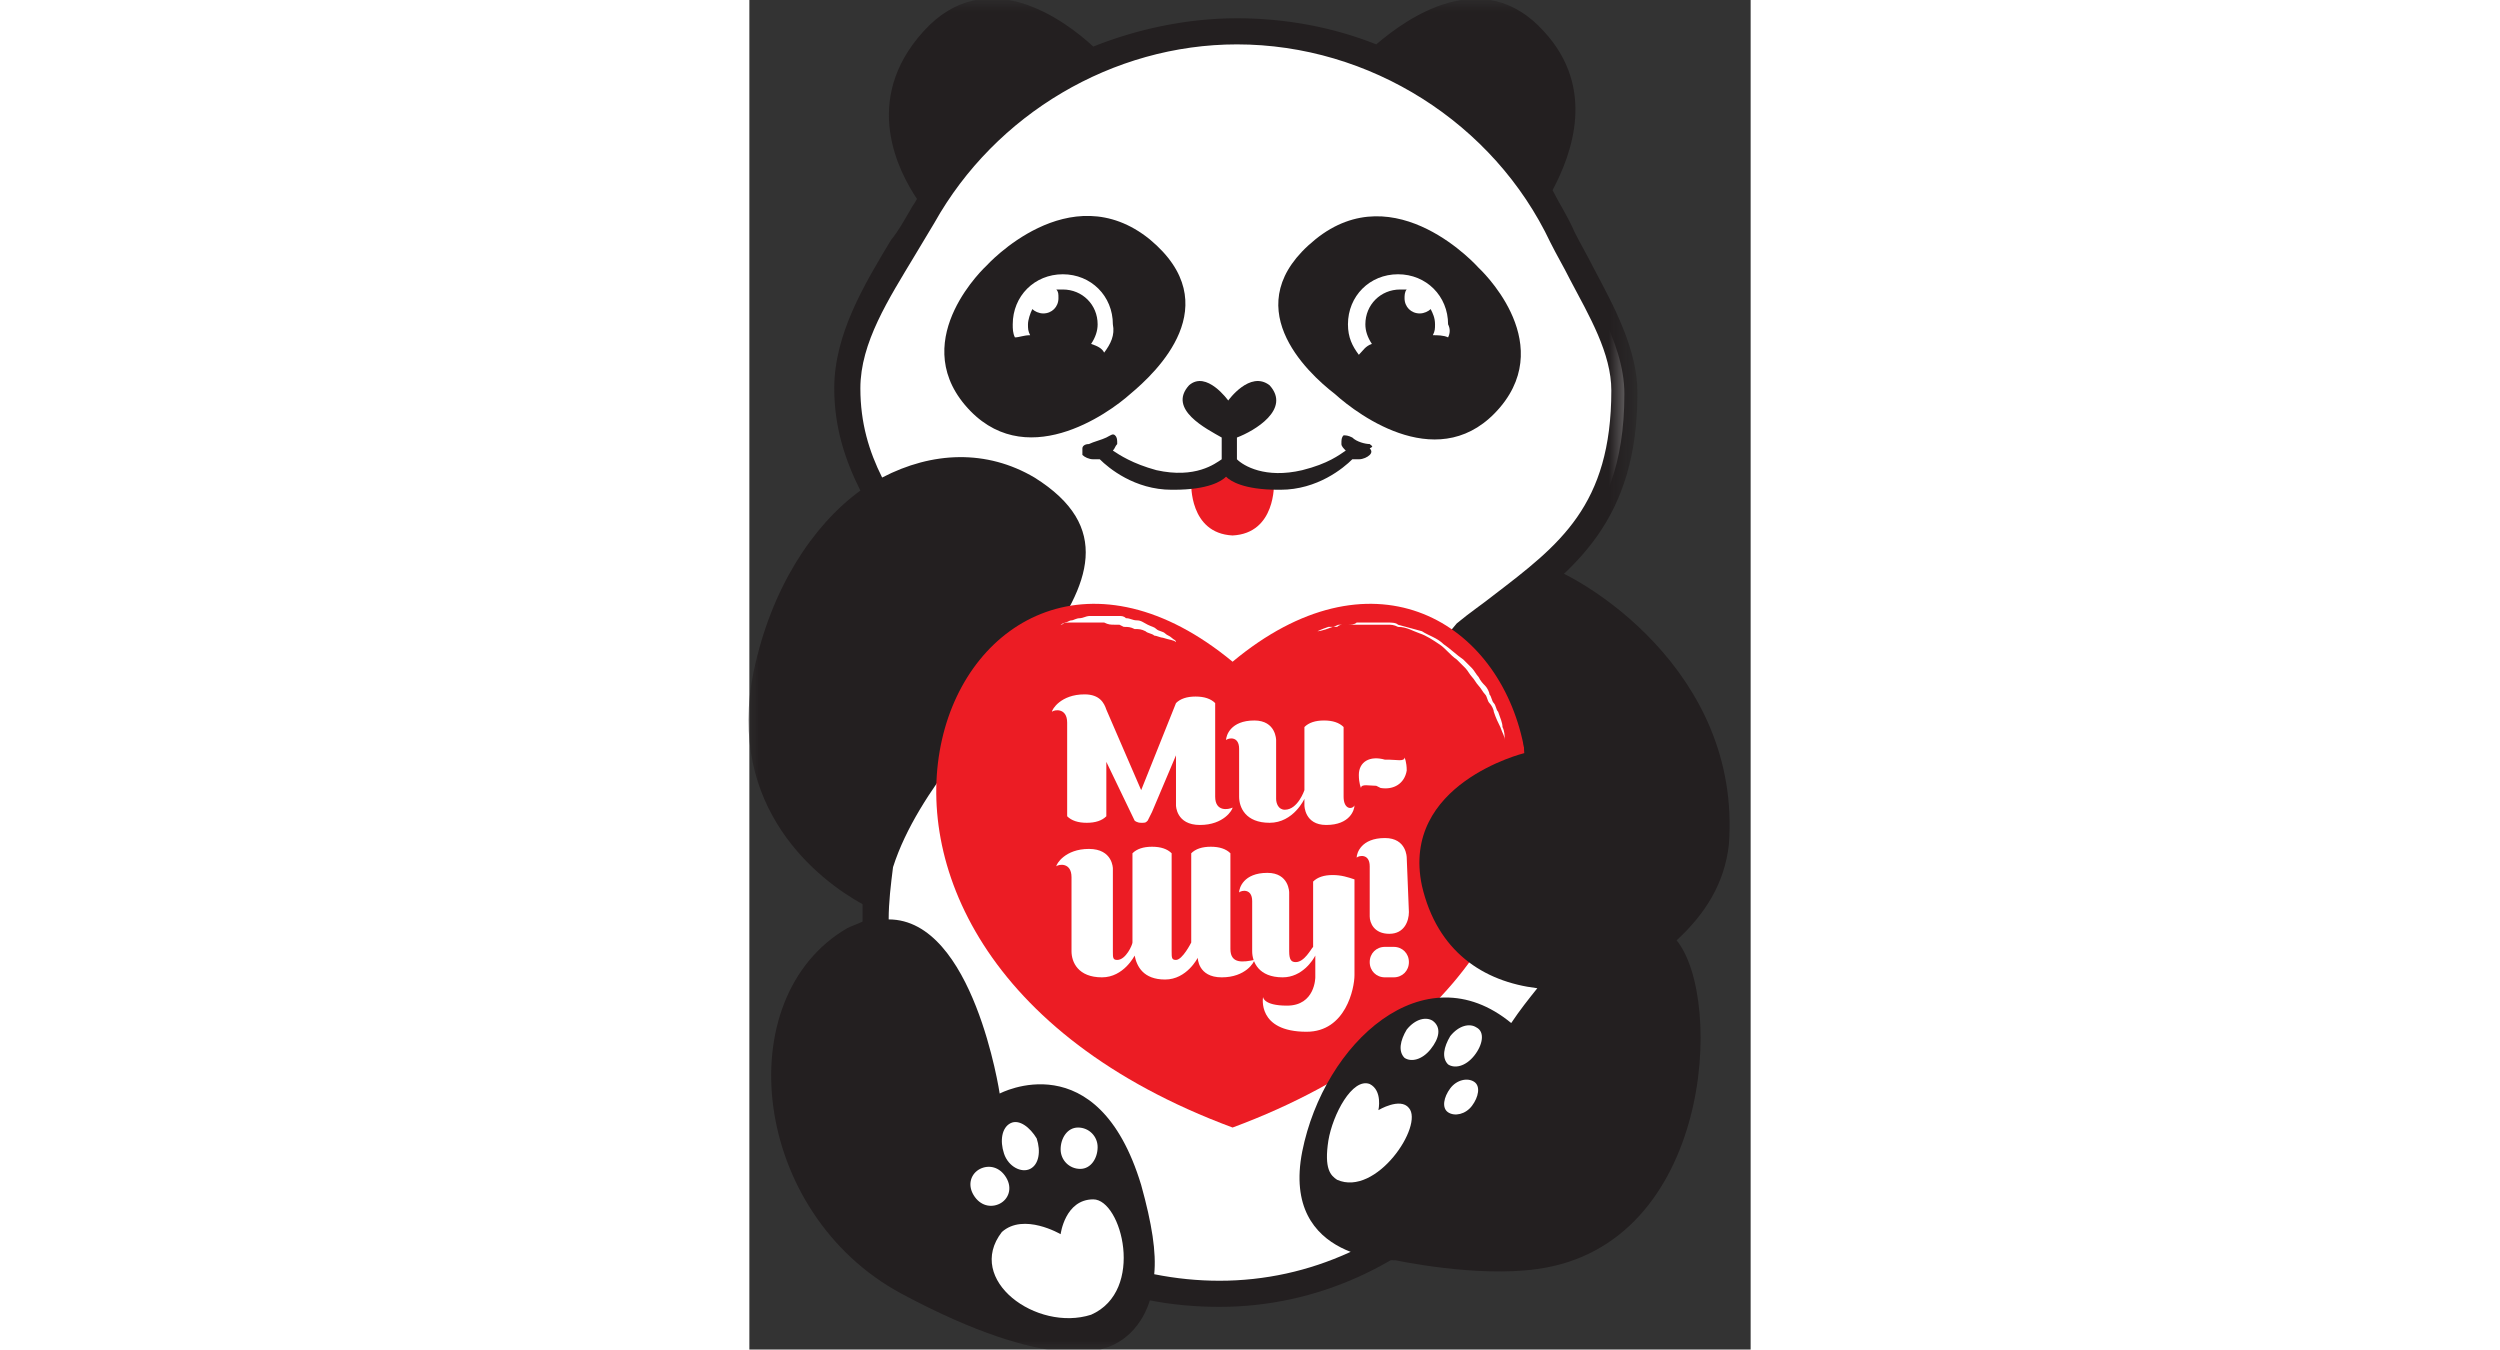
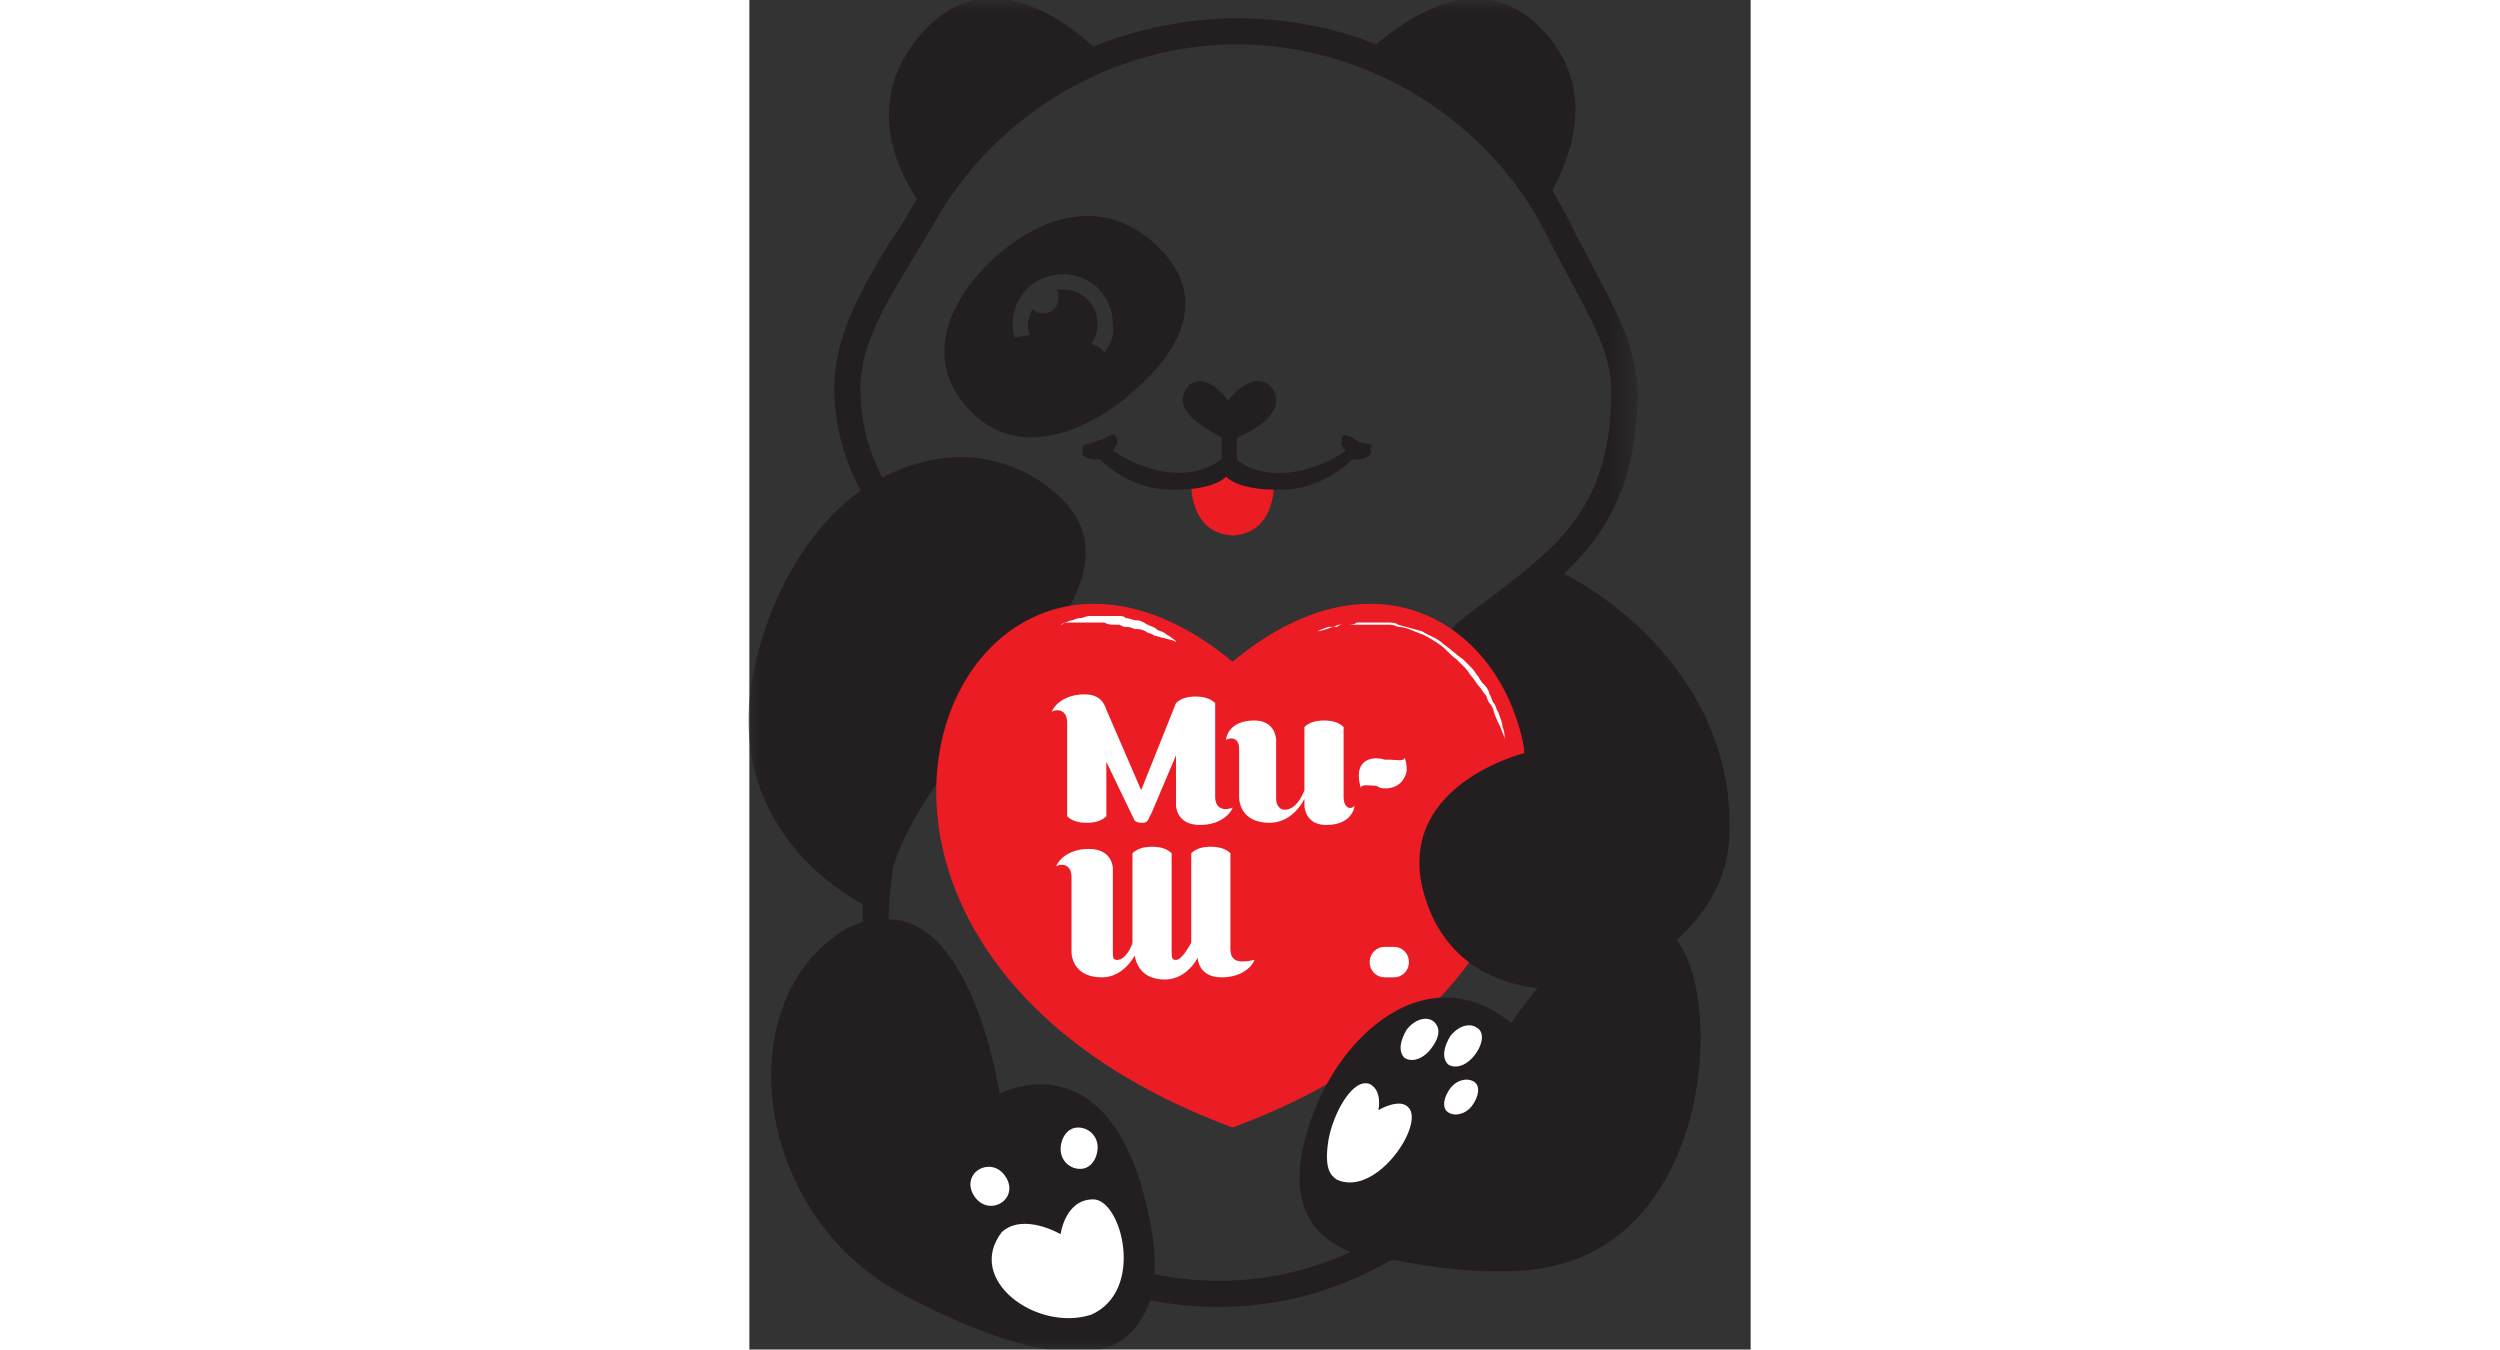
<svg xmlns="http://www.w3.org/2000/svg" width="226" height="122" viewBox="0 0 46 62" enable-background="new 0 0 46 62">
  <rect x="0" y="0" width="46" height="62" fill="#333333" stroke="none" />
  <title>Group 52</title>
-   <path fill="#FFF" d="M40.2 18.1c0-2.5-1.8-4.9-2.8-7.1-2.7-5.6-8.4-9.5-15-9.5-6.2 0-11.6 3.4-14.5 8.5-1.3 2.4-3.4 5-3.4 8 0 4.8 3.3 7.6 6.5 10.6-3.2 3.1-5.2 9.2-5.2 14.1 0 9.3 7.1 16.8 15.8 16.8 8.7 0 15.8-7.5 15.8-16.8 0-4.6-1.7-10.4-4.5-13.4 3.7-3.1 7.3-4.7 7.3-11.2" />
  <path fill="#EC1C24" d="M22.2 21.6l1.9.6s.1 2.3-1.9 2.4c-2-.1-1.9-2.4-1.9-2.4l1.9-.6z" />
-   <path fill="#231F20" d="M32.1 15.5c-.2-.1-.5-.1-.7-.1.1-.2.1-.3.1-.5 0-.3-.1-.5-.2-.7-.1.1-.3.2-.5.2-.4 0-.7-.3-.7-.7 0-.1 0-.3.1-.4h-.3c-.9 0-1.6.7-1.6 1.6 0 .3.1.6.3.9-.3.1-.4.3-.6.5-.3-.4-.5-.8-.5-1.4 0-1.3 1-2.3 2.3-2.3 1.3 0 2.3 1 2.3 2.3.1.2.1.4 0 .6m2.4 3.2c2.6-3.1-1-6.4-1-6.4S29.7 8 26 11s-.4 6.1.9 7.1c1.1 1 4.9 3.8 7.6.6" />
  <g transform="translate(0 -.261)">
    <defs>
      <filter id="a" filterUnits="userSpaceOnUse" x="0" y=".3" width="40.8" height="62.1">
        <feColorMatrix values="1 0 0 0 0 0 1 0 0 0 0 0 1 0 0 0 0 0 1 0" />
      </filter>
    </defs>
    <mask maskUnits="userSpaceOnUse" x="0" y=".3" width="40.8" height="62.1" id="b">
      <path fill="#FFF" d="M0 .3h40.8v62.1H0z" filter="url(#a)" />
    </mask>
    <path mask="url(#b)" fill="#231F20" d="M36.8 42.9c0 8.9-6.8 16.2-15.2 16.2-1 0-2-.1-3-.3.1-1-.1-2.3-.6-4.1-2-6.6-6.5-4.2-6.5-4.2s-1.2-8-5.1-8c0-.8.1-1.6.2-2.4 2.3-7.2 13.7-13.4 6.5-17.9-2.2-1.3-4.7-1.2-7 0-.6-1.2-1-2.5-1-4.1C5.1 16 6.4 14 7.6 12l.9-1.5c2.8-5 8.2-8.2 13.9-8.2 6.1 0 11.8 3.6 14.4 9.1.3.6.6 1.1.9 1.7.9 1.7 1.9 3.4 1.9 5.1 0 5.3-2.4 7.1-5.4 9.4-.5.4-1.1.8-1.7 1.3l-.5.6.4.5c2.6 2.7 4.4 8.1 4.4 12.9m-1.9-14.2c3-2.3 5.9-4.5 5.9-10.4 0-2-1.1-4-2-5.7-.3-.6-.6-1.1-.9-1.7-.3-.7-.7-1.3-1-1.9.9-1.7 2-4.7-.4-7.3-2.8-3.1-6.3-.6-7.7.6-2-.8-4.2-1.2-6.4-1.2-2.3 0-4.6.5-6.6 1.3-1.3-1.2-4.9-3.9-7.8-.7-2.9 3.2-1.1 6.5-.3 7.7-.1.2-.2.3-.3.5-.3.5-.5.9-.9 1.4-1.2 2-2.6 4.3-2.6 6.8 0 1.8.5 3.3 1.2 4.7C2.9 24.4 1 27.3.2 31.1c-1.3 6.3 3 9.6 5 10.7v.8c-.2.1-.5.2-.7.3C-1 46.1.1 56 7 59.7c6.9 3.7 9.3 2.5 9.3 2.5s1.5-.3 2.1-2.2c1 .2 2.1.3 3.2.3 9 0 16.4-7.8 16.4-17.4 0-4.1-1.5-9.9-4.3-13.3l1.2-.9" />
  </g>
  <path fill="#231F20" d="M16.3 16.2c-.1-.2-.3-.3-.6-.4.2-.3.3-.6.3-.9 0-.9-.7-1.6-1.6-1.6h-.3c.1.1.1.2.1.4 0 .4-.3.7-.7.7-.2 0-.4-.1-.5-.2-.1.2-.2.5-.2.7 0 .2 0 .3.1.5-.3 0-.5.1-.7.1-.1-.2-.1-.4-.1-.6 0-1.3 1-2.3 2.3-2.3 1.3 0 2.3 1 2.3 2.3.1.5-.1.9-.4 1.3m2.1-5.2c-3.7-3-7.5 1.2-7.5 1.2s-3.6 3.3-1 6.4c2.7 3.2 6.6.4 7.6-.5 1.2-1 4.5-4.1.9-7.1m10.1 9.4c-.2 0-.6-.1-.8-.3-.2-.1-.3-.1-.4-.1-.1.1-.1.2-.1.4 0 .1.1.2.2.3-.3.2-.8.6-2 .9-1.7.4-2.7-.2-3-.5v-1c.8-.3 2.5-1.3 1.5-2.4-.9-.7-1.9.7-1.9.7s-1-1.4-1.8-.7c-1 1.1.8 2 1.5 2.4v1c-.3.2-1.2.9-3 .5-1.1-.3-1.7-.7-2-.9.1-.1.1-.2.2-.3 0-.2 0-.3-.1-.4-.1-.1-.2 0-.4.1s-.6.2-.8.3c-.2 0-.3.1-.3.2v.3c.1.1.3.2.5.2h.3c.4.4 1.6 1.4 3.3 1.4h.1c1.6 0 2.2-.4 2.4-.6.2.2.8.6 2.4.6h.1c1.7 0 2.9-1 3.3-1.4h.3c.2 0 .4-.1.5-.2.1-.1.1-.2 0-.3.2-.1.1-.1 0-.2" />
  <path fill="#FFF" d="M14.3 56.7s.2-1.6 1.5-1.6 2.4 4.2-.1 5.3c-2.5.8-5.8-1.6-4.1-3.8 1-.9 2.7.1 2.7.1m-2.5-2.6c.3.5.1 1-.3 1.2-.4.2-.9.1-1.2-.4-.3-.5-.1-1 .3-1.2.4-.2.9-.1 1.2.4m4.2-1.4c0 .5-.3 1-.8 1s-.9-.4-.9-.9.3-1 .8-1 .9.4.9.9" />
  <path fill="#EC1C24" d="M22.2 30.4c12.6-10.5 22.9 12.9 0 21.4-22.9-8.5-12.7-31.9 0-21.4z" />
  <path fill="#FFF" d="M14.3 28.7s.1 0 .2-.1c.1 0 .2-.1.3-.1.1 0 .2-.1.4-.1.1 0 .3-.1.4-.1H17c.1 0 .2 0 .3.1.2 0 .3.1.5.1s.3.1.5.2.3.1.4.2c.1.1.3.1.4.2.1.1.2.1.3.2.1.1.2.1.2.2.1.1.2.1.2.1s-.1 0-.2-.1-.3-.1-.6-.2c-.1 0-.3-.1-.4-.1-.1-.1-.3-.1-.4-.2-.2-.1-.3-.1-.5-.1-.2-.1-.3-.1-.5-.1l-.2-.1h-.2c-.2 0-.3 0-.5-.1h-1.6c-.3 0-.4.1-.4.1m11.8.3s.2-.1.5-.2h.2c.1 0 .2-.1.3-.1h.4c.1 0 .3 0 .4-.1h1.4c.2 0 .4 0 .5.1.4.1.7.2 1.1.3.3.2.7.3 1 .6.3.2.6.5.9.7l.4.4c.1.1.2.3.3.4.1.2.2.3.3.4.1.1.2.3.2.4.1.1.1.3.2.4.1.1.1.3.2.4.1.3.2.5.2.7.1.2.1.4.1.6 0 .3.1.5.1.5s-.1-.2-.1-.5c0-.2-.1-.3-.2-.6-.1-.2-.2-.4-.3-.7 0-.1-.1-.3-.2-.4-.1-.1-.1-.3-.2-.4-.1-.1-.2-.3-.3-.4-.1-.1-.2-.3-.3-.4-.1-.1-.2-.3-.3-.4l-.2-.2-.2-.2c-.3-.2-.5-.5-.8-.7-.3-.2-.6-.4-.9-.5-.3-.1-.6-.3-1-.3-.2-.1-.3-.1-.5-.1h-2c-.1 0-.2 0-.3.1h-.2c-.5.2-.7.2-.7.2m1.2 7.6v-3.2c-.2-.2-.5-.3-.9-.3s-.7.1-.9.3v2.9s-.3.9-.9.9c-.3 0-.4-.3-.4-.5V34s0-.9-1-.9c-1.1 0-1.3.7-1.3.9.1-.1.6-.2.6.4v2.2c0 .5.3 1.2 1.4 1.2s1.6-1.1 1.6-1.1v.3s0 .9 1 .9c1.1 0 1.3-.7 1.3-.9-.1.2-.5.2-.5-.4m-5.2 7v-4.4c-.2-.2-.5-.3-.9-.3s-.7.1-.9.3v4.1s-.4.8-.7.8c-.2 0-.2-.1-.2-.4v-4.5c-.2-.2-.5-.3-.9-.3s-.7.1-.9.3v4.1c0 .1-.3.8-.7.8-.2 0-.2-.1-.2-.4v-3.8s0-.9-1.1-.9-1.5.7-1.5.8c.1-.1.7-.2.7.5v3.4c0 .5.3 1.2 1.4 1.2 1 0 1.5-1 1.5-1 .1.5.4 1.1 1.4 1.1 1 0 1.5-1 1.5-1s0 .9 1.1.9 1.5-.7 1.5-.8c-.5.1-1.1.2-1.1-.5m-.7-7v-4.3c-.2-.2-.5-.3-.9-.3s-.7.1-.9.3l-1.6 4-1.6-3.7c-.1-.3-.3-.7-1-.7-1.1 0-1.5.7-1.5.8.1-.1.7-.2.7.5v4.3c.2.2.5.3.9.3s.7-.1.9-.3V35l1.3 2.7s.1.1.3.1c.2 0 .2 0 .3-.1l.2-.4 1.1-2.6V37s0 .9 1.1.9 1.5-.7 1.5-.8c-.2.1-.8.2-.8-.5m8.9 7.6c0 .4-.3.7-.7.7h-.4c-.4 0-.7-.3-.7-.7 0-.4.3-.7.7-.7h.4c.4 0 .7.3.7.7m-1.3-8c.6.1 1.1-.2 1.2-.8 0-.4-.1-.6-.1-.6 0 .2-.4.1-.7.1h-.2c-.7-.2-1.2.1-1.2.7 0 .4.1.6.1.6 0-.2.4-.1.7-.1l.2.1z" />
-   <path fill="#FFF" d="M26.8 40.2c-.4 0-.7.1-.9.3v3c-.1.1-.4.7-.8.7-.2 0-.3-.1-.3-.5V41s0-.9-1-.9c-1.1 0-1.3.7-1.3.9.1-.1.6-.2.6.4v2.3c0 .5.3 1.2 1.4 1.2.9 0 1.4-.8 1.5-1v1s0 1.3-1.3 1.3c-1.1 0-1.1-.4-1.1-.4s-.3 1.6 2 1.6c1.8 0 2.2-2 2.2-2.6v-4.4c-.3-.1-.6-.2-1-.2m3.4-.8s0-.9-1-.9c-1.1 0-1.3.7-1.3.9.1-.1.6-.2.6.4v2.3c0 .3.2.8.9.8s.9-.6.9-1l-.1-2.5zm-17 12.9c.2.6.1 1.2-.3 1.4-.4.2-1-.1-1.2-.7-.2-.6-.1-1.2.3-1.4.4-.2.9.2 1.2.7" />
  <path fill="#231F20" d="M45 38.8c.6-8-6.8-12.4-8.7-12.9-1.5 1.4-2.6 2-3.5 2.7 2.8 2.6 2.8 6 2.8 6s-5.7 1.4-4.7 6.1c.7 3 2.8 4.4 5.3 4.7-.4.5-.8 1-1.2 1.6-4-3.3-8.6.9-9.6 5.9-1 5.1 4.3 5 4.3 5s3.7.8 6.5.4c8-1.1 8.6-12.4 6.4-15.1 1.3-1.2 2.2-2.6 2.4-4.4" />
  <path fill="#FFF" d="M33.2 50.8c-.3.4-.8.5-1.1.3-.3-.2-.2-.7.1-1.1.3-.4.8-.5 1.1-.3.3.2.2.7-.1 1.1m.1-2.3c-.4.5-.9.6-1.2.4-.3-.3-.2-.8.1-1.3.4-.5.9-.6 1.2-.4.4.2.3.8-.1 1.3m-2-.3c-.4.5-.9.6-1.2.4-.3-.3-.2-.8.1-1.3.4-.5.9-.6 1.2-.4.4.3.3.8-.1 1.3m-4.3 6c-.3-.2-.6-.5-.4-1.8.2-1.2 1.1-2.9 1.9-2.6.6.3.4 1.2.4 1.2s1-.6 1.4-.1c.7.8-1.5 4.1-3.3 3.3" />
</svg>